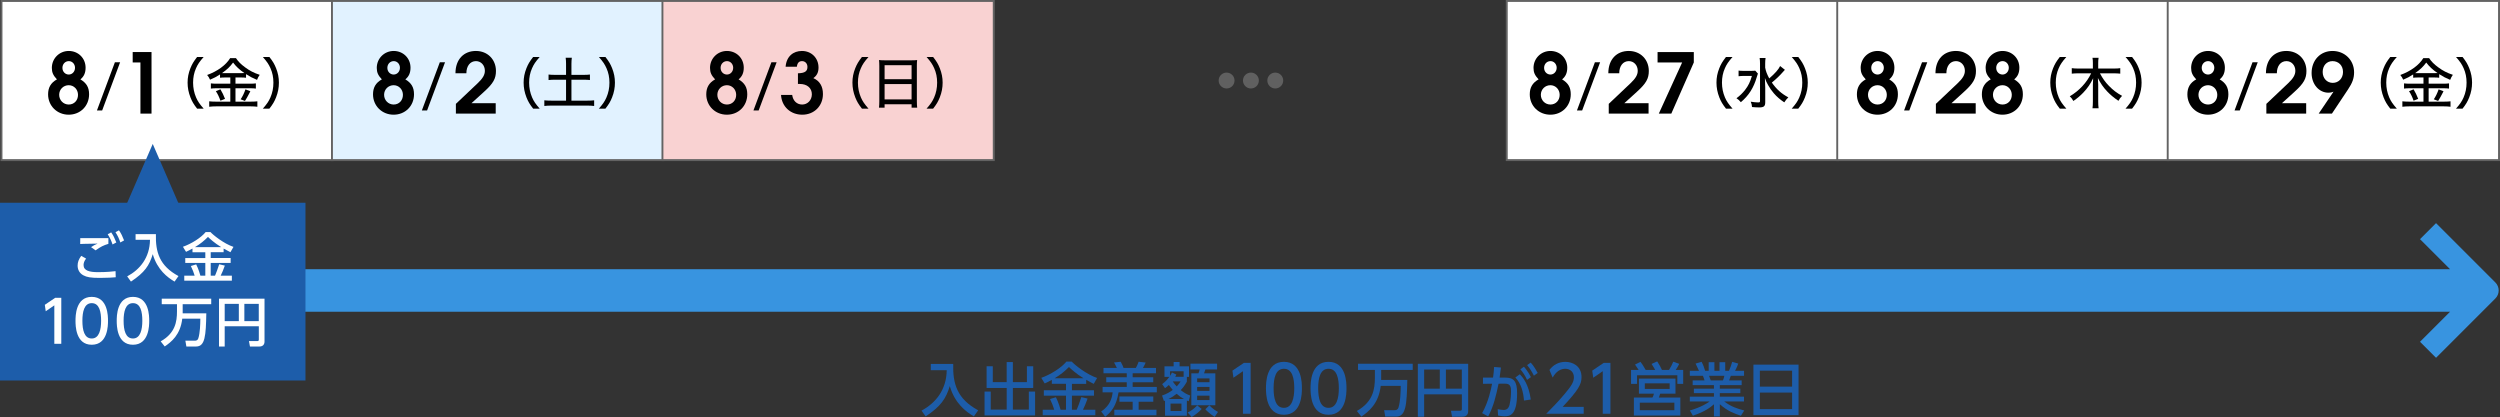
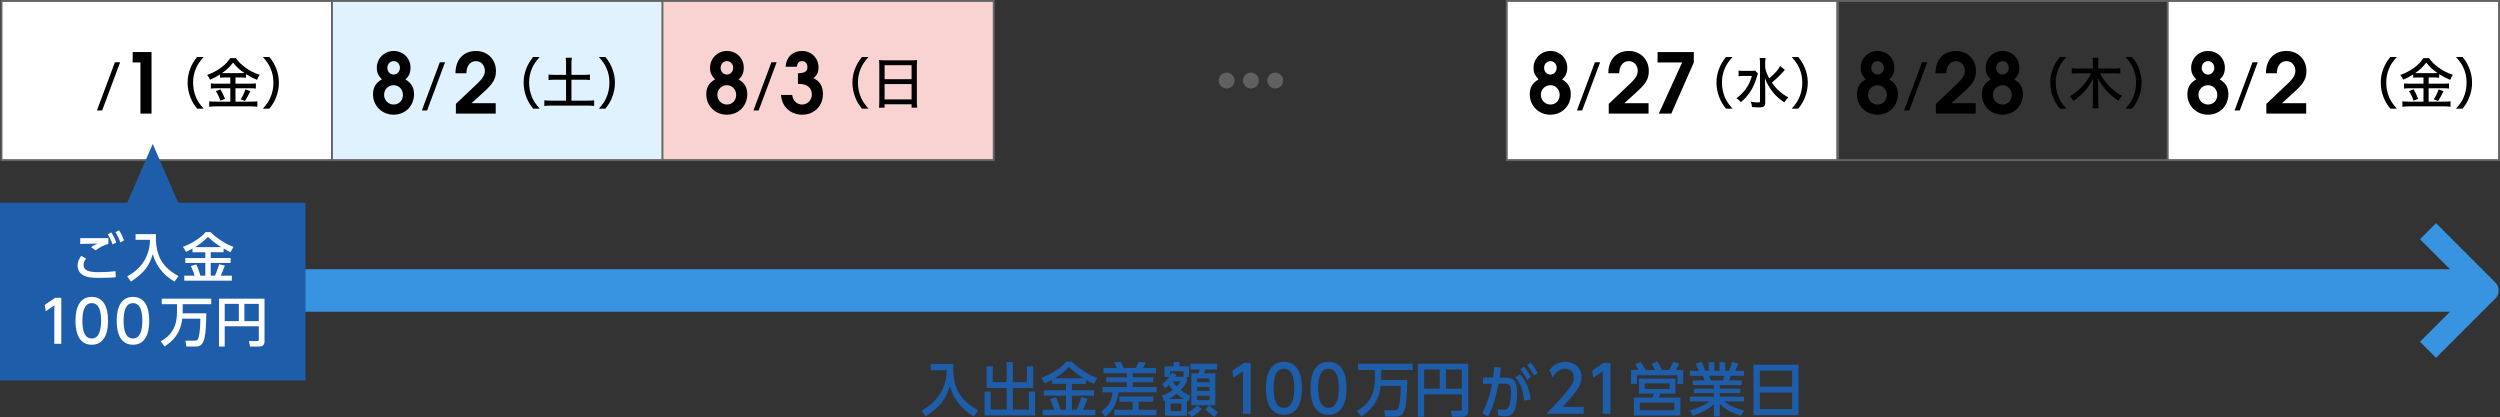
<svg xmlns="http://www.w3.org/2000/svg" id="_レイヤー_2" data-name="レイヤー 2" viewBox="0 0 900.22 150.15">
  <rect x="0" y="0" width="900.22" height="150.15" fill="#333333" stroke="none" />
  <defs>
    <style>
      .cls-1 {
        fill: #3894e0;
      }

      .cls-1, .cls-2, .cls-3, .cls-4, .cls-5, .cls-6, .cls-7, .cls-8 {
        stroke-width: 0px;
      }

      .cls-2 {
        fill: #606060;
      }

      .cls-4 {
        fill: #1d5daa;
      }

      .cls-5 {
        fill: #fff;
      }

      .cls-6 {
        fill: #f9d2d2;
      }

      .cls-7 {
        fill: #e1f2ff;
      }

      .cls-8 {
        fill: #636363;
      }
    </style>
  </defs>
  <g id="PC">
    <g id="ol">
      <g>
        <path class="cls-4" d="M335.16,131.05h8.08c-.19,7.22,1.45,12.62,8.99,16.69l-1.55,2.2c-2.83-1.66-6.87-4.68-8.67-10.92-1.41,4.56-3.17,7.26-8.69,10.92l-1.49-2.08c5.14-2.75,8.99-7.52,9.07-14.55h-5.73v-2.27Z" />
        <path class="cls-4" d="M357.49,131.89v5.71h5v-7.22h2.23v7.22h5.06v-5.71h2.27v7.81h-7.33v7.79h5.75v-6.49h2.25v8.59h-18.2v-8.59h2.23v6.49h5.75v-7.79h-7.24v-7.81h2.25Z" />
        <path class="cls-4" d="M378.75,136.78c-1.09.61-1.85.97-2.56,1.3l-1.24-2.02c3.36-1.2,7.16-3.55,9.05-5.86h1.91c.92,1.07,5.33,4.64,9.15,5.9l-1.22,2.12c-.59-.29-1.22-.61-2.71-1.45v1.45h-5.14v2.31h7.94v1.95h-7.94v5.06h1.72c.34-.76,1.22-3.04,1.66-4.54l2.25.52c-.71,1.97-.88,2.37-1.66,4.01h4.45v1.99h-18.94v-1.99h4.14c-.42-1.41-.71-2.14-1.51-3.84l2.12-.65c.94,1.83,1.57,4.09,1.68,4.49h1.95v-5.06h-7.98v-1.95h7.98v-2.31h-5.1v-1.45ZM390.17,136.21c-2.73-1.68-4.45-3.3-5.25-4.05-1.57,1.55-2.96,2.73-5.17,4.05h10.41Z" />
        <path class="cls-4" d="M397.37,132.48h4.79c-.34-.82-.88-1.72-1.01-1.95l2.41-.27c.67,1.22.84,1.72,1.01,2.23h4.43c.31-.55.59-1.05,1.01-2.23l2.52.29c-.13.34-.5,1.2-.97,1.93h4.7v1.93h-8.4v1.45h7.41v1.78h-7.41v1.7h8.69v1.93h-13.77c-.78,4.89-2.6,7.1-4.81,8.78l-1.45-1.87c3.15-2.1,3.91-4.75,4.14-6.91h-3.63v-1.93h8.71v-1.7h-7.39v-1.78h7.39v-1.45h-8.38v-1.93ZM415.28,142.76v1.91h-5.27v2.88h6.42v1.99h-15.18v-1.99h6.61v-2.88h-4.77v-1.91h12.18Z" />
        <path class="cls-4" d="M427.39,137.41c-.9,1.62-1.49,2.29-2.23,3.07,1.34,1.03,2.14,1.49,3.42,1.95l-.55,2.04c-.42-.15-.52-.19-.65-.25v5.46h-7.87v-5.44c-.1.04-.17.06-.38.17l-.69-1.97c1.93-.69,2.88-1.32,3.86-2.04-.8-.92-1.05-1.28-1.41-1.78-.59.57-.9.82-1.39,1.15l-1.01-1.45c1.45-1.05,2.39-2.37,2.58-2.62h-1.76v-3.8h3.3v-1.55h2.14v1.55h3.4v3.8h-.78v1.72ZM426.29,143.67c-.88-.5-1.49-.9-2.58-1.87-1.11.88-1.83,1.3-2.96,1.87h5.54ZM426.21,135.67v-1.97h-4.89v1.66c.36-.52.48-.8.67-1.24l1.6.76c-.19.42-.27.57-.4.8h3.02ZM425.43,145.33h-3.93v2.67h3.93v-2.67ZM422.28,137.33c.55.82.88,1.22,1.45,1.81.71-.73,1.05-1.26,1.39-1.81h-2.83ZM427.68,148.54c1.07-.52,2.27-1.3,3.4-2.56l1.64,1.28c-1.2,1.28-2.02,1.91-3.61,2.9l-1.43-1.62ZM438.26,133.04h-4.22c-.13.42-.17.52-.48,1.39h4.07v11.51h-8.65v-11.51h2.56c.17-.36.36-.94.44-1.39h-3.32v-2.08h9.6v2.08ZM435.53,136.26h-4.45v1.36h4.45v-1.36ZM435.53,139.34h-4.45v1.41h4.45v-1.41ZM435.53,142.47h-4.45v1.6h4.45v-1.6ZM435.45,145.98c1.39,1.3,2.2,1.85,3.15,2.35l-1.22,1.78c-1.87-1.18-2.92-2.27-3.36-2.73l1.43-1.41Z" />
        <path class="cls-4" d="M447.91,130.66h2.43v18.32h-2.77v-15.32l-3.42,2.36-.37-2.56,4.14-2.8Z" />
        <path class="cls-4" d="M455.86,139.81c0-1.78,0-9.52,6.47-9.52s6.47,7.76,6.47,9.52,0,9.54-6.47,9.54-6.47-7.76-6.47-9.54ZM466.05,139.81c0-3.53-.67-7.02-3.72-7.02s-3.72,3.51-3.72,7.02c0,3.72.76,7.05,3.72,7.05s3.72-3.56,3.72-7.05Z" />
        <path class="cls-4" d="M471.91,139.81c0-1.78,0-9.52,6.47-9.52s6.47,7.76,6.47,9.52,0,9.54-6.47,9.54-6.47-7.76-6.47-9.54ZM482.1,139.81c0-3.53-.67-7.02-3.72-7.02s-3.72,3.51-3.72,7.02c0,3.72.76,7.05,3.72,7.05s3.72-3.56,3.72-7.05Z" />
        <path class="cls-4" d="M497.18,138.96c-.76,6.51-4.41,9.28-6.97,11.06l-1.62-2.04c5.77-3.25,6.49-7.75,6.49-11.95v-2.83h-6.07v-2.23h19.69v2.23h-11.36v2.94c0,.23.02.5,0,.67h9.41c-.17,8.92-.48,13.21-4.03,13.21h-3.91l-.4-2.31h3.74c.65,0,1.2-.19,1.43-.97.67-2.14.78-5.5.8-7.79h-7.2Z" />
        <path class="cls-4" d="M526.4,141.99h-13.58v8.06h-2.27v-19.04h18.12v17.07c0,1.07-.57,1.97-2.08,1.97h-3.72l-.4-2.16h3.3c.46,0,.63-.17.63-.59v-5.31ZM512.82,139.95h5.63v-6.89h-5.63v6.89ZM520.65,139.95h5.73v-6.89h-5.73v6.89Z" />
        <path class="cls-4" d="M533.69,148.76c2.31-4.01,3.3-8.99,3.59-10.58l-3.28.02v-2.23h3.63c.19-1.32.27-2.16.38-3.82l2.46.19c-.17,1.55-.25,2.16-.48,3.63h2.04c3.04,0,4.26,1.26,4.26,5.63,0,7.92-2.62,8.29-4.45,8.29-1.03,0-1.81-.17-2.41-.27l-.13-2.29c.52.1,1.39.29,2.1.29,1.09,0,1.83-.48,2.18-1.93.5-2.04.52-4.16.52-4.56,0-1.68-.1-3-2.16-2.98l-2.33.02c-.84,4.05-1.76,8.13-3.74,11.78l-2.18-1.2ZM548.77,144.23c-.23-3.04-1.01-6.09-3.11-8.29l1.62-1.18c1.05,1.11,3.19,3.53,3.93,9.11l-2.44.36ZM548.75,132.05c1.15,1.3,1.89,2.56,2.52,3.74l-1.39.99c-.78-1.62-1.34-2.48-2.41-3.82l1.28-.9ZM551.18,130.56c1.01,1.11,1.6,2.06,2.52,3.74l-1.36.99c-.84-1.66-1.32-2.41-2.44-3.82l1.28-.9Z" />
        <path class="cls-4" d="M570.27,146.48v2.5h-13.49c2.01-2.01,4.14-4.18,6.49-6.95,2.8-3.28,3.47-4.64,3.47-6.19,0-1.8-1.25-3.05-3.12-3.05-2.73,0-4.09,2.43-4.53,3.17l-1.15-2.75c1.43-1.89,3.37-2.91,5.75-2.91,2.61,0,5.8,1.5,5.8,5.48,0,2.61-1.09,4.62-6.79,10.72h7.58Z" />
        <path class="cls-4" d="M577.47,130.66h2.43v18.32h-2.77v-15.32l-3.42,2.36-.37-2.56,4.14-2.8Z" />
        <path class="cls-4" d="M596.01,133.21c-.13-.23-.69-1.28-1.3-2.16l2.02-.92c.9,1.43,1.24,1.99,1.72,3.09h2.54c.73-1.15,1.11-1.95,1.53-2.98l2.16.78c-.42.92-1.07,1.89-1.3,2.2h2.71v5h-2.1v-3.09h-14.51v3.09h-2.16v-5h2.75c-.69-1.07-1.11-1.66-1.32-1.95l1.97-.97c.44.59,1.05,1.41,1.87,2.92h3.42ZM603.32,141.76h-5.5l-.48,1.39h7.73v6.47h-16.73v-6.47h6.7c.23-.44.42-.88.52-1.39h-5.4v-5.42h13.16v5.42ZM602.92,144.99h-12.45v2.71h12.45v-2.71ZM601.22,138.04h-8.94v2.02h8.94v-2.02Z" />
        <path class="cls-4" d="M626.89,149.71c-2.27-.76-4.91-1.7-7.6-4.16v4.41h-2.12v-4.39c-1.34,1.18-3.15,2.6-7.58,4.12l-1.09-1.87c4.35-1.32,6.15-2.58,7.1-3.25h-7.12v-1.74h8.69v-1.26h-7.22v-1.62h7.22v-1.26h-7.66v-1.72h4.26c-.08-.34-.38-1.3-.57-1.64h-4.72v-1.81h3.3c-.15-.31-.82-1.74-1.22-2.6l2.18-.63c.52,1.01.84,1.85,1.26,3.23h1.28v-3.09h2.06v3.09h1.83v-3.09h2.06v3.09h1.36c.4-.86.92-2.33,1.15-3.23l2.18.63c-.06.19-.52,1.49-1.15,2.6h3.23v1.81h-4.77c-.1.27-.5,1.41-.59,1.64h4.51v1.72h-7.87v1.26h7.39v1.62h-7.39v1.26h8.71v1.74h-7.12c2.48,1.85,4.64,2.6,7.22,3.23l-1.22,1.91ZM620.42,136.97c.15-.34.31-.8.5-1.64h-5.5c.1.23.48,1.39.59,1.64h4.41Z" />
        <path class="cls-4" d="M647.64,131.3v18.18h-16.25v-18.18h16.25ZM633.7,139.22h11.61v-5.75h-11.61v5.75ZM633.7,141.36v5.96h11.61v-5.96h-11.61Z" />
      </g>
      <g>
        <rect class="cls-5" x=".53" y=".35" width="119.31" height="57.31" />
        <path class="cls-8" d="M119.49.69v56.61H.88V.69h118.61M120.19,0H.19v58h120V0h0Z" />
      </g>
      <g>
-         <path class="cls-3" d="M24.73,41.3c-4.17,0-7.41-3.18-7.41-7.32,0-2.34.87-4.11,3.18-5.4-1.38-1.47-1.83-2.52-1.83-4.14,0-3.39,2.7-6.09,6.09-6.09s6.06,2.58,6.06,6.03c0,1.86-.6,3.18-1.86,4.2,2.19,1.32,3.12,2.88,3.12,5.37,0,4.2-3.15,7.35-7.35,7.35ZM24.76,30.68c-1.92,0-3.45,1.5-3.45,3.45s1.5,3.51,3.45,3.51,3.33-1.5,3.33-3.48-1.5-3.48-3.33-3.48ZM24.79,22.01c-1.32,0-2.31,1.05-2.31,2.43s1.02,2.4,2.28,2.4,2.25-1.08,2.25-2.43-.99-2.4-2.22-2.4Z" />
        <path class="cls-3" d="M36.79,39.77h-1.88l6.46-17.34h1.88l-6.46,17.34Z" />
        <path class="cls-3" d="M50.57,40.91v-18.42h-2.79v-3.75h6.78v22.17h-3.99Z" />
        <path class="cls-3" d="M70.99,39.14c-1.28-1.64-1.8-2.54-2.42-4.08-.68-1.76-1.02-3.46-1.02-5.3s.32-3.42,1-5.16c.62-1.54,1.16-2.44,2.42-4.08h2.36c-1.52,1.74-2.12,2.64-2.74,4.04-.72,1.62-1.06,3.32-1.06,5.2s.36,3.68,1.08,5.34c.62,1.42,1.24,2.32,2.74,4.04h-2.36Z" />
        <path class="cls-3" d="M81.15,27.9c-.8,0-1.34.02-1.92.1v-1.2c-1.22.8-2.24,1.34-3.6,1.9-.28-.66-.52-1.06-1.04-1.7,3.76-1.36,6.76-3.56,8.28-6.06h2.1c.8,1.22,1.76,2.18,3.28,3.3,1.64,1.22,3.14,2,5.26,2.7-.42.6-.72,1.16-.96,1.82-1.68-.7-2.54-1.16-3.96-2.06v1.3c-.56-.08-1.06-.1-1.9-.1h-1.9v2.24h5.24c1,0,1.58-.04,2.1-.12v1.88c-.56-.08-1.2-.12-2.1-.12h-5.24v4.82h5.58c.96,0,1.64-.04,2.3-.12v1.96c-.68-.1-1.5-.14-2.32-.14h-12.62c-.86,0-1.6.04-2.4.14v-1.96c.68.08,1.42.12,2.38.12h5.22v-4.82h-4.94c-.82,0-1.46.04-2.06.12v-1.88c.56.08,1.14.12,2.08.12h4.92v-2.24h-1.78ZM79.37,32.16c.7,1.2,1.12,2.04,1.66,3.44l-1.66.66c-.44-1.3-.96-2.4-1.64-3.42l1.64-.68ZM86.71,26.34c.56,0,.9,0,1.28-.04-1.82-1.26-2.94-2.3-4.06-3.78-1.12,1.52-2.1,2.46-3.98,3.8.44.02.68.02,1.16.02h5.6ZM90.15,32.86c-.14.3-.26.52-.34.66q-.82,1.62-1.6,2.84l-1.56-.6c.66-.96,1.24-2.14,1.74-3.58l1.76.68Z" />
        <path class="cls-3" d="M94.63,39.14c1.5-1.72,2.12-2.62,2.74-4.04.72-1.66,1.08-3.4,1.08-5.34s-.34-3.58-1.06-5.2c-.62-1.4-1.22-2.3-2.74-4.04h2.36c1.28,1.64,1.8,2.54,2.42,4.08.68,1.74,1,3.36,1,5.16s-.32,3.54-1.02,5.3c-.62,1.54-1.14,2.44-2.42,4.08h-2.36Z" />
      </g>
      <g>
        <rect class="cls-7" x="119.53" y=".35" width="119.31" height="57.31" />
        <path class="cls-8" d="M238.49.69v56.61h-118.61V.69h118.61M239.19,0h-120v58h120V0h0Z" />
      </g>
      <g>
        <path class="cls-3" d="M141.73,41.3c-4.17,0-7.41-3.18-7.41-7.32,0-2.34.87-4.11,3.18-5.4-1.38-1.47-1.83-2.52-1.83-4.14,0-3.39,2.7-6.09,6.09-6.09s6.06,2.58,6.06,6.03c0,1.86-.6,3.18-1.86,4.2,2.19,1.32,3.12,2.88,3.12,5.37,0,4.2-3.15,7.35-7.35,7.35ZM141.76,30.68c-1.92,0-3.45,1.5-3.45,3.45s1.5,3.51,3.45,3.51,3.33-1.5,3.33-3.48-1.5-3.48-3.33-3.48ZM141.79,22.01c-1.32,0-2.31,1.05-2.31,2.43s1.02,2.4,2.28,2.4,2.25-1.08,2.25-2.43-.99-2.4-2.22-2.4Z" />
        <path class="cls-3" d="M153.79,39.77h-1.88l6.46-17.34h1.88l-6.46,17.34Z" />
        <path class="cls-3" d="M174.3,33.05l-4.53,4.11h8.73v3.75h-14.34v-3.51l7.89-7.47c1.8-1.71,2.55-3,2.55-4.44,0-1.98-1.38-3.48-3.21-3.48-2.07,0-3.45,1.74-3.45,4.38h-3.93c0-5.1,3.09-8.04,7.35-8.04s7.23,3.12,7.23,7.2c0,2.73-.93,4.47-4.29,7.5Z" />
        <path class="cls-3" d="M191.99,39.14c-1.28-1.64-1.8-2.54-2.42-4.08-.68-1.76-1.02-3.46-1.02-5.3s.32-3.42,1-5.16c.62-1.54,1.16-2.44,2.42-4.08h2.36c-1.52,1.74-2.12,2.64-2.74,4.04-.72,1.62-1.06,3.32-1.06,5.2s.36,3.68,1.08,5.34c.62,1.42,1.24,2.32,2.74,4.04h-2.36Z" />
        <path class="cls-3" d="M203.83,23.04c0-.84-.04-1.52-.14-2.24h2.22c-.1.72-.14,1.4-.14,2.24v3.92h4.26c1.08,0,1.74-.04,2.4-.12v1.98c-.72-.08-1.38-.12-2.4-.12h-4.26v7.54h5.6c1.08,0,1.9-.04,2.58-.12v2.04c-.78-.1-1.52-.14-2.58-.14h-12.7c-1.08,0-1.88.04-2.66.14v-2.04c.68.08,1.52.12,2.66.12h5.16v-7.54h-3.88c-1.02,0-1.74.04-2.42.12v-1.98c.64.08,1.4.12,2.42.12h3.88v-3.92Z" />
        <path class="cls-3" d="M215.63,39.14c1.5-1.72,2.12-2.62,2.74-4.04.72-1.66,1.08-3.4,1.08-5.34s-.34-3.58-1.06-5.2c-.62-1.4-1.22-2.3-2.74-4.04h2.36c1.28,1.64,1.8,2.54,2.42,4.08.68,1.74,1,3.36,1,5.16s-.32,3.54-1.02,5.3c-.62,1.54-1.14,2.44-2.42,4.08h-2.36Z" />
      </g>
      <g>
        <rect class="cls-6" x="238.53" y=".35" width="119.31" height="57.31" />
        <path class="cls-8" d="M357.49.69v56.61h-118.61V.69h118.61M358.19,0h-120v58h120V0h0Z" />
      </g>
      <g>
        <path class="cls-3" d="M261.73,41.3c-4.17,0-7.41-3.18-7.41-7.32,0-2.34.87-4.11,3.18-5.4-1.38-1.47-1.83-2.52-1.83-4.14,0-3.39,2.7-6.09,6.09-6.09s6.06,2.58,6.06,6.03c0,1.86-.6,3.18-1.86,4.2,2.19,1.32,3.12,2.88,3.12,5.37,0,4.2-3.15,7.35-7.35,7.35ZM261.76,30.68c-1.92,0-3.45,1.5-3.45,3.45s1.5,3.51,3.45,3.51,3.33-1.5,3.33-3.48-1.5-3.48-3.33-3.48ZM261.79,22.01c-1.32,0-2.31,1.05-2.31,2.43s1.02,2.4,2.28,2.4,2.25-1.08,2.25-2.43-.99-2.4-2.22-2.4Z" />
        <path class="cls-3" d="M273.19,39.77h-1.88l6.46-17.34h1.88l-6.46,17.34Z" />
        <path class="cls-3" d="M288.89,41.3c-4.26,0-7.41-2.94-7.65-7.11h4.02c.27,2.1,1.68,3.45,3.6,3.45s3.48-1.56,3.48-3.69c0-2.25-1.71-3.72-4.35-3.72h-.66v-3.84c2.52-.06,3.42-.75,3.42-2.28,0-1.23-.81-2.1-1.95-2.1-1.08,0-1.68.63-1.86,2.01h-4.05c.3-3.75,2.79-5.67,5.88-5.67,3.42,0,5.97,2.55,5.97,5.97,0,1.71-.57,2.88-1.86,3.81,2.28,1.02,3.45,2.94,3.45,5.73,0,4.29-3.15,7.44-7.44,7.44Z" />
        <path class="cls-3" d="M310.39,39.14c-1.28-1.64-1.8-2.54-2.42-4.08-.68-1.76-1.02-3.46-1.02-5.3s.32-3.42,1-5.16c.62-1.54,1.16-2.44,2.42-4.08h2.36c-1.52,1.74-2.12,2.64-2.74,4.04-.72,1.62-1.06,3.32-1.06,5.2s.36,3.68,1.08,5.34c.62,1.42,1.24,2.32,2.74,4.04h-2.36Z" />
        <path class="cls-3" d="M316.63,23.7c0-.78-.04-1.42-.1-2.08.64.08,1.28.1,2.2.1h9.4c.94,0,1.52-.02,2.12-.1-.08.66-.1,1.24-.1,1.96v12.9c0,1,.04,1.62.12,2.3h-2.02v-1.24h-9.72v1.24h-2.02c.08-.66.12-1.4.12-2.3v-12.78ZM318.53,28.52h9.72v-5.04h-9.72v5.04ZM318.53,35.8h9.72v-5.54h-9.72v5.54Z" />
-         <path class="cls-3" d="M333.63,39.14c1.5-1.72,2.12-2.62,2.74-4.04.72-1.66,1.08-3.4,1.08-5.34s-.34-3.58-1.06-5.2c-.62-1.4-1.22-2.3-2.74-4.04h2.36c1.28,1.64,1.8,2.54,2.42,4.08.68,1.74,1,3.36,1,5.16s-.32,3.54-1.02,5.3c-.62,1.54-1.14,2.44-2.42,4.08h-2.36Z" />
      </g>
      <g>
        <rect class="cls-5" x="542.56" y=".35" width="119.31" height="57.31" />
        <path class="cls-8" d="M661.52.69v56.61h-118.61V.69h118.61M662.22,0h-120v58h120V0h0Z" />
      </g>
      <g>
        <path class="cls-3" d="M558.26,41.3c-4.17,0-7.41-3.18-7.41-7.32,0-2.34.87-4.11,3.18-5.4-1.38-1.47-1.83-2.52-1.83-4.14,0-3.39,2.7-6.09,6.09-6.09s6.06,2.58,6.06,6.03c0,1.86-.6,3.18-1.86,4.2,2.19,1.32,3.12,2.88,3.12,5.37,0,4.2-3.15,7.35-7.35,7.35ZM558.29,30.68c-1.92,0-3.45,1.5-3.45,3.45s1.5,3.51,3.45,3.51,3.33-1.5,3.33-3.48-1.5-3.48-3.33-3.48ZM558.32,22.01c-1.32,0-2.31,1.05-2.31,2.43s1.02,2.4,2.28,2.4,2.25-1.08,2.25-2.43-.99-2.4-2.22-2.4Z" />
        <path class="cls-3" d="M569.72,39.77h-1.88l6.46-17.34h1.88l-6.46,17.34Z" />
        <path class="cls-3" d="M589.43,33.05l-4.53,4.11h8.73v3.75h-14.34v-3.51l7.89-7.47c1.8-1.71,2.55-3,2.55-4.44,0-1.98-1.38-3.48-3.21-3.48-2.07,0-3.45,1.74-3.45,4.38h-3.93c0-5.1,3.09-8.04,7.35-8.04s7.23,3.12,7.23,7.2c0,2.73-.93,4.47-4.29,7.5Z" />
        <path class="cls-3" d="M601.82,40.91h-4.5l8.4-18.42h-8.85v-3.75h13.05v3.75l-8.1,18.42Z" />
        <path class="cls-3" d="M621.52,39.14c-1.28-1.64-1.8-2.54-2.42-4.08-.68-1.76-1.02-3.46-1.02-5.3s.32-3.42,1-5.16c.62-1.54,1.16-2.44,2.42-4.08h2.36c-1.52,1.74-2.12,2.64-2.74,4.04-.72,1.62-1.06,3.32-1.06,5.2s.36,3.68,1.08,5.34c.62,1.42,1.24,2.32,2.74,4.04h-2.36Z" />
        <path class="cls-3" d="M633,26.5c-.16.4-.18.46-.42,1.3-1.1,3.82-2.9,6.64-5.72,9-.54-.66-.86-.94-1.58-1.42,1.22-.9,2.2-1.84,3.1-3,1.18-1.52,1.84-2.88,2.46-5.04h-2.84c-.8,0-1.48.04-1.96.12v-2.04c.54.08,1.02.1,2.06.1h2.12c.96,0,1.42-.02,1.82-.08l.96,1.06ZM642.72,25.14q-.24.26-.66.72c-1.2,1.38-2.4,2.52-4.04,3.88,1.68,2.4,3.46,4,5.94,5.32-.6.58-.92.96-1.46,1.8-1.42-.94-2.76-2.08-3.76-3.26-.82-.94-1.42-1.82-2.08-2.98-.54-.94-.74-1.4-1.14-2.52.1,2.06.12,2.58.12,3.44v5.26c0,1.46-.5,1.88-2.2,1.88-.72,0-1.7-.06-2.56-.14-.06-.8-.16-1.16-.46-1.92,1.12.18,1.94.26,2.72.26.5,0,.62-.1.62-.54v-13.38c0-.8-.04-1.46-.14-2.08h2.14c-.1.64-.14,1.28-.14,2.08v1.4c.24,1.3.62,2.3,1.46,3.88,2.1-1.82,3.34-3.22,3.92-4.46l1.72,1.36Z" />
        <path class="cls-3" d="M645.16,39.14c1.5-1.72,2.12-2.62,2.74-4.04.72-1.66,1.08-3.4,1.08-5.34s-.34-3.58-1.06-5.2c-.62-1.4-1.22-2.3-2.74-4.04h2.36c1.28,1.64,1.8,2.54,2.42,4.08.68,1.74,1,3.36,1,5.16s-.32,3.54-1.02,5.3c-.62,1.54-1.14,2.44-2.42,4.08h-2.36Z" />
      </g>
      <g>
-         <rect class="cls-5" x="661.56" y=".35" width="119.31" height="57.31" />
        <path class="cls-8" d="M780.52.69v56.61h-118.61V.69h118.61M781.22,0h-120v58h120V0h0Z" />
      </g>
      <g>
        <path class="cls-3" d="M676.06,41.3c-4.17,0-7.41-3.18-7.41-7.32,0-2.34.87-4.11,3.18-5.4-1.38-1.47-1.83-2.52-1.83-4.14,0-3.39,2.7-6.09,6.09-6.09s6.06,2.58,6.06,6.03c0,1.86-.6,3.18-1.86,4.2,2.19,1.32,3.12,2.88,3.12,5.37,0,4.2-3.15,7.35-7.35,7.35ZM676.09,30.68c-1.92,0-3.45,1.5-3.45,3.45s1.5,3.51,3.45,3.51,3.33-1.5,3.33-3.48-1.5-3.48-3.33-3.48ZM676.12,22.01c-1.32,0-2.31,1.05-2.31,2.43s1.02,2.4,2.28,2.4,2.25-1.08,2.25-2.43-.99-2.4-2.22-2.4Z" />
        <path class="cls-3" d="M687.52,39.77h-1.88l6.46-17.34h1.88l-6.46,17.34Z" />
        <path class="cls-3" d="M707.23,33.05l-4.53,4.11h8.73v3.75h-14.34v-3.51l7.89-7.47c1.8-1.71,2.55-3,2.55-4.44,0-1.98-1.38-3.48-3.21-3.48-2.07,0-3.45,1.74-3.45,4.38h-3.93c0-5.1,3.09-8.04,7.35-8.04s7.23,3.12,7.23,7.2c0,2.73-.93,4.47-4.29,7.5Z" />
        <path class="cls-3" d="M721.06,41.3c-4.17,0-7.41-3.18-7.41-7.32,0-2.34.87-4.11,3.18-5.4-1.38-1.47-1.83-2.52-1.83-4.14,0-3.39,2.7-6.09,6.09-6.09s6.06,2.58,6.06,6.03c0,1.86-.6,3.18-1.86,4.2,2.19,1.32,3.12,2.88,3.12,5.37,0,4.2-3.15,7.35-7.35,7.35ZM721.09,30.68c-1.92,0-3.45,1.5-3.45,3.45s1.5,3.51,3.45,3.51,3.33-1.5,3.33-3.48-1.5-3.48-3.33-3.48ZM721.12,22.01c-1.32,0-2.31,1.05-2.31,2.43s1.02,2.4,2.28,2.4,2.25-1.08,2.25-2.43-.99-2.4-2.22-2.4Z" />
        <path class="cls-3" d="M741.72,39.14c-1.28-1.64-1.8-2.54-2.42-4.08-.68-1.76-1.02-3.46-1.02-5.3s.32-3.42,1-5.16c.62-1.54,1.16-2.44,2.42-4.08h2.36c-1.52,1.74-2.12,2.64-2.74,4.04-.72,1.62-1.06,3.32-1.06,5.2s.36,3.68,1.08,5.34c.62,1.42,1.24,2.32,2.74,4.04h-2.36Z" />
        <path class="cls-3" d="M756.16,26.4c.96,1.82,1.94,3.2,3.22,4.5,1.54,1.58,2.86,2.58,4.76,3.62-.66.7-.84.94-1.32,1.78-1.74-1.18-2.92-2.18-4.04-3.36-1.44-1.52-2.42-2.96-3.36-4.86.08.88.12,1.7.12,2.38v6.1c0,.96.04,1.72.14,2.42h-2.2c.1-.72.14-1.44.14-2.42v-6.08c0-.56.04-1.5.1-2.32-.94,2-2,3.56-3.56,5.2-1.1,1.14-2.12,2-3.56,3-.4-.7-.78-1.22-1.3-1.68,3.38-2,6.12-4.94,7.7-8.28h-4.66c-.86,0-1.52.04-2.32.12v-1.98c.7.1,1.4.14,2.32.14h5.28v-2.02c0-.74-.04-1.26-.14-1.84h2.2c-.1.58-.14,1.12-.14,1.84v2.02h5.58c1.04,0,1.72-.04,2.36-.14v1.98c-.74-.08-1.52-.12-2.34-.12h-4.98Z" />
        <path class="cls-3" d="M765.36,39.14c1.5-1.72,2.12-2.62,2.74-4.04.72-1.66,1.08-3.4,1.08-5.34s-.34-3.58-1.06-5.2c-.62-1.4-1.22-2.3-2.74-4.04h2.36c1.28,1.64,1.8,2.54,2.42,4.08.68,1.74,1,3.36,1,5.16s-.32,3.54-1.02,5.3c-.62,1.54-1.14,2.44-2.42,4.08h-2.36Z" />
      </g>
      <g>
        <rect class="cls-5" x="780.56" y=".35" width="119.31" height="57.31" />
        <path class="cls-8" d="M899.52.69v56.61h-118.61V.69h118.61M900.22,0h-120v58h120V0h0Z" />
      </g>
      <g>
        <path class="cls-3" d="M795.06,41.3c-4.17,0-7.41-3.18-7.41-7.32,0-2.34.87-4.11,3.18-5.4-1.38-1.47-1.83-2.52-1.83-4.14,0-3.39,2.7-6.09,6.09-6.09s6.06,2.58,6.06,6.03c0,1.86-.6,3.18-1.86,4.2,2.19,1.32,3.12,2.88,3.12,5.37,0,4.2-3.15,7.35-7.35,7.35ZM795.09,30.68c-1.92,0-3.45,1.5-3.45,3.45s1.5,3.51,3.45,3.51,3.33-1.5,3.33-3.48-1.5-3.48-3.33-3.48ZM795.12,22.01c-1.32,0-2.31,1.05-2.31,2.43s1.02,2.4,2.28,2.4,2.25-1.08,2.25-2.43-.99-2.4-2.22-2.4Z" />
        <path class="cls-3" d="M806.52,39.77h-1.88l6.46-17.34h1.88l-6.46,17.34Z" />
        <path class="cls-3" d="M826.23,33.05l-4.53,4.11h8.73v3.75h-14.34v-3.51l7.89-7.47c1.8-1.71,2.55-3,2.55-4.44,0-1.98-1.38-3.48-3.21-3.48-2.07,0-3.45,1.74-3.45,4.38h-3.93c0-5.1,3.09-8.04,7.35-8.04s7.23,3.12,7.23,7.2c0,2.73-.93,4.47-4.29,7.5Z" />
-         <path class="cls-3" d="M845.49,32.21l-5.79,8.7h-4.77l5.34-7.89c-.72.27-1.14.36-1.8.36-3.45,0-6.09-3.06-6.09-7.08,0-4.62,3.15-7.95,7.53-7.95s7.77,3.27,7.77,7.68c0,2.13-.6,3.81-2.19,6.18ZM839.91,22.01c-2.1,0-3.54,1.62-3.54,3.9s1.53,3.93,3.63,3.93,3.69-1.62,3.69-3.93-1.59-3.9-3.78-3.9Z" />
        <path class="cls-3" d="M860.72,39.14c-1.28-1.64-1.8-2.54-2.42-4.08-.68-1.76-1.02-3.46-1.02-5.3s.32-3.42,1-5.16c.62-1.54,1.16-2.44,2.42-4.08h2.36c-1.52,1.74-2.12,2.64-2.74,4.04-.72,1.62-1.06,3.32-1.06,5.2s.36,3.68,1.08,5.34c.62,1.42,1.24,2.32,2.74,4.04h-2.36Z" />
        <path class="cls-3" d="M870.88,27.9c-.8,0-1.34.02-1.92.1v-1.2c-1.22.8-2.24,1.34-3.6,1.9-.28-.66-.52-1.06-1.04-1.7,3.76-1.36,6.76-3.56,8.28-6.06h2.1c.8,1.22,1.76,2.18,3.28,3.3,1.64,1.22,3.14,2,5.26,2.7-.42.6-.72,1.16-.96,1.82-1.68-.7-2.54-1.16-3.96-2.06v1.3c-.56-.08-1.06-.1-1.9-.1h-1.9v2.24h5.24c1,0,1.58-.04,2.1-.12v1.88c-.56-.08-1.2-.12-2.1-.12h-5.24v4.82h5.58c.96,0,1.64-.04,2.3-.12v1.96c-.68-.1-1.5-.14-2.32-.14h-12.62c-.86,0-1.6.04-2.4.14v-1.96c.68.08,1.42.12,2.38.12h5.22v-4.82h-4.94c-.82,0-1.46.04-2.06.12v-1.88c.56.08,1.14.12,2.08.12h4.92v-2.24h-1.78ZM869.1,32.16c.7,1.2,1.12,2.04,1.66,3.44l-1.66.66c-.44-1.3-.96-2.4-1.64-3.42l1.64-.68ZM876.44,26.34c.56,0,.9,0,1.28-.04-1.82-1.26-2.94-2.3-4.06-3.78-1.12,1.52-2.1,2.46-3.98,3.8.44.02.68.02,1.16.02h5.6ZM879.88,32.86c-.14.3-.26.52-.34.66q-.82,1.62-1.6,2.84l-1.56-.6c.66-.96,1.24-2.14,1.74-3.58l1.76.68Z" />
        <path class="cls-3" d="M884.36,39.14c1.5-1.72,2.12-2.62,2.74-4.04.72-1.66,1.08-3.4,1.08-5.34s-.34-3.58-1.06-5.2c-.62-1.4-1.22-2.3-2.74-4.04h2.36c1.28,1.64,1.8,2.54,2.42,4.08.68,1.74,1,3.36,1,5.16s-.32,3.54-1.02,5.3c-.62,1.54-1.14,2.44-2.42,4.08h-2.36Z" />
      </g>
      <path class="cls-1" d="M882.23,112.26l-10.81,10.81,5.77,5.77,21.36-21.36c1.59-1.59,1.59-4.17,0-5.77l-21.36-21.36-5.77,5.77,10.81,10.81H2.5v15.32h879.73Z" />
      <g>
        <rect class="cls-4" y="73.01" width="110" height="64" />
        <g>
          <path class="cls-5" d="M31,93.12c-.7.87-.91,1.69-.91,2.32,0,2.05,2.2,2.56,5.17,2.56,3.31,0,5.24-.23,6.35-.36l.06,2.2c-.87.08-2.89.23-5.72.23-3.32,0-4.67-.25-5.97-.95-1.42-.78-2.03-2.09-2.03-3.48,0-1.23.38-2.24,1.29-3.51l1.77.99ZM39.02,87.81c-1.69.51-2.79,1.03-4.6,2.34l-1.63-1.16c.78-.55,1.35-.84,2.34-1.27-.85.02-3.53.04-5,.09-.47.02-.82.04-1.25.06l.02-2.11h10.13v2.05ZM40.04,83.68c.82,1.18,1.23,2.09,1.84,3.63l-1.35.72c-.53-1.54-.91-2.34-1.75-3.69l1.25-.66ZM42.84,82.94c.8,1.14,1.22,2.05,1.84,3.63l-1.35.74c-.51-1.52-.93-2.39-1.75-3.7l1.25-.67Z" />
          <path class="cls-5" d="M48.83,84.31h7.31c-.17,6.53,1.31,11.42,8.13,15.1l-1.41,1.99c-2.56-1.5-6.21-4.24-7.85-9.88-1.27,4.12-2.87,6.57-7.86,9.88l-1.35-1.88c4.65-2.49,8.13-6.8,8.21-13.17h-5.19v-2.05Z" />
          <path class="cls-5" d="M69.31,89.5c-.99.55-1.67.87-2.32,1.18l-1.12-1.82c3.04-1.08,6.48-3.21,8.19-5.3h1.73c.84.97,4.83,4.2,8.28,5.34l-1.1,1.92c-.53-.27-1.1-.55-2.45-1.31v1.31h-4.65v2.09h7.18v1.77h-7.18v4.58h1.56c.3-.68,1.1-2.75,1.5-4.1l2.03.48c-.65,1.79-.8,2.15-1.5,3.63h4.03v1.8h-17.14v-1.8h3.74c-.38-1.27-.65-1.94-1.37-3.48l1.92-.59c.85,1.65,1.42,3.7,1.52,4.07h1.77v-4.58h-7.22v-1.77h7.22v-2.09h-4.62v-1.31ZM79.64,88.98c-2.47-1.52-4.03-2.98-4.75-3.67-1.42,1.41-2.68,2.47-4.67,3.67h9.42Z" />
          <path class="cls-5" d="M19.88,107.23h2.19v16.58h-2.51v-13.86l-3.09,2.13-.33-2.32,3.74-2.53Z" />
          <path class="cls-5" d="M27.19,115.51c0-1.61,0-8.61,5.85-8.61s5.85,7.02,5.85,8.61,0,8.63-5.85,8.63-5.85-7.02-5.85-8.63ZM36.41,115.51c0-3.2-.61-6.35-3.37-6.35s-3.37,3.18-3.37,6.35c0,3.37.69,6.38,3.37,6.38s3.37-3.22,3.37-6.38Z" />
          <path class="cls-5" d="M42.03,115.51c0-1.61,0-8.61,5.85-8.61s5.85,7.02,5.85,8.61,0,8.63-5.85,8.63-5.85-7.02-5.85-8.63ZM51.25,115.51c0-3.2-.61-6.35-3.37-6.35s-3.37,3.18-3.37,6.35c0,3.37.69,6.38,3.37,6.38s3.37-3.22,3.37-6.38Z" />
          <path class="cls-5" d="M65.63,114.75c-.68,5.89-3.99,8.4-6.31,10.01l-1.46-1.84c5.22-2.94,5.87-7.01,5.87-10.81v-2.56h-5.49v-2.01h17.82v2.01h-10.28v2.66c0,.21.02.46,0,.61h8.51c-.15,8.07-.44,11.95-3.65,11.95h-3.53l-.36-2.09h3.38c.59,0,1.08-.17,1.29-.87.61-1.94.7-4.98.72-7.05h-6.52Z" />
          <path class="cls-5" d="M93.2,117.49h-12.29v7.29h-2.05v-17.23h16.39v15.44c0,.97-.51,1.79-1.88,1.79h-3.36l-.36-1.96h2.98c.42,0,.57-.15.57-.53v-4.81ZM80.91,115.64h5.09v-6.23h-5.09v6.23ZM87.99,115.64h5.19v-6.23h-5.19v6.23Z" />
        </g>
        <polygon class="cls-4" points="55 51.83 45.17 74.5 64.83 74.5 55 51.83" />
      </g>
      <g>
        <circle class="cls-2" cx="441.68" cy="29" r="2.86" />
        <circle class="cls-2" cx="450.44" cy="29" r="2.86" />
        <circle class="cls-2" cx="459.21" cy="29" r="2.86" />
      </g>
    </g>
  </g>
</svg>